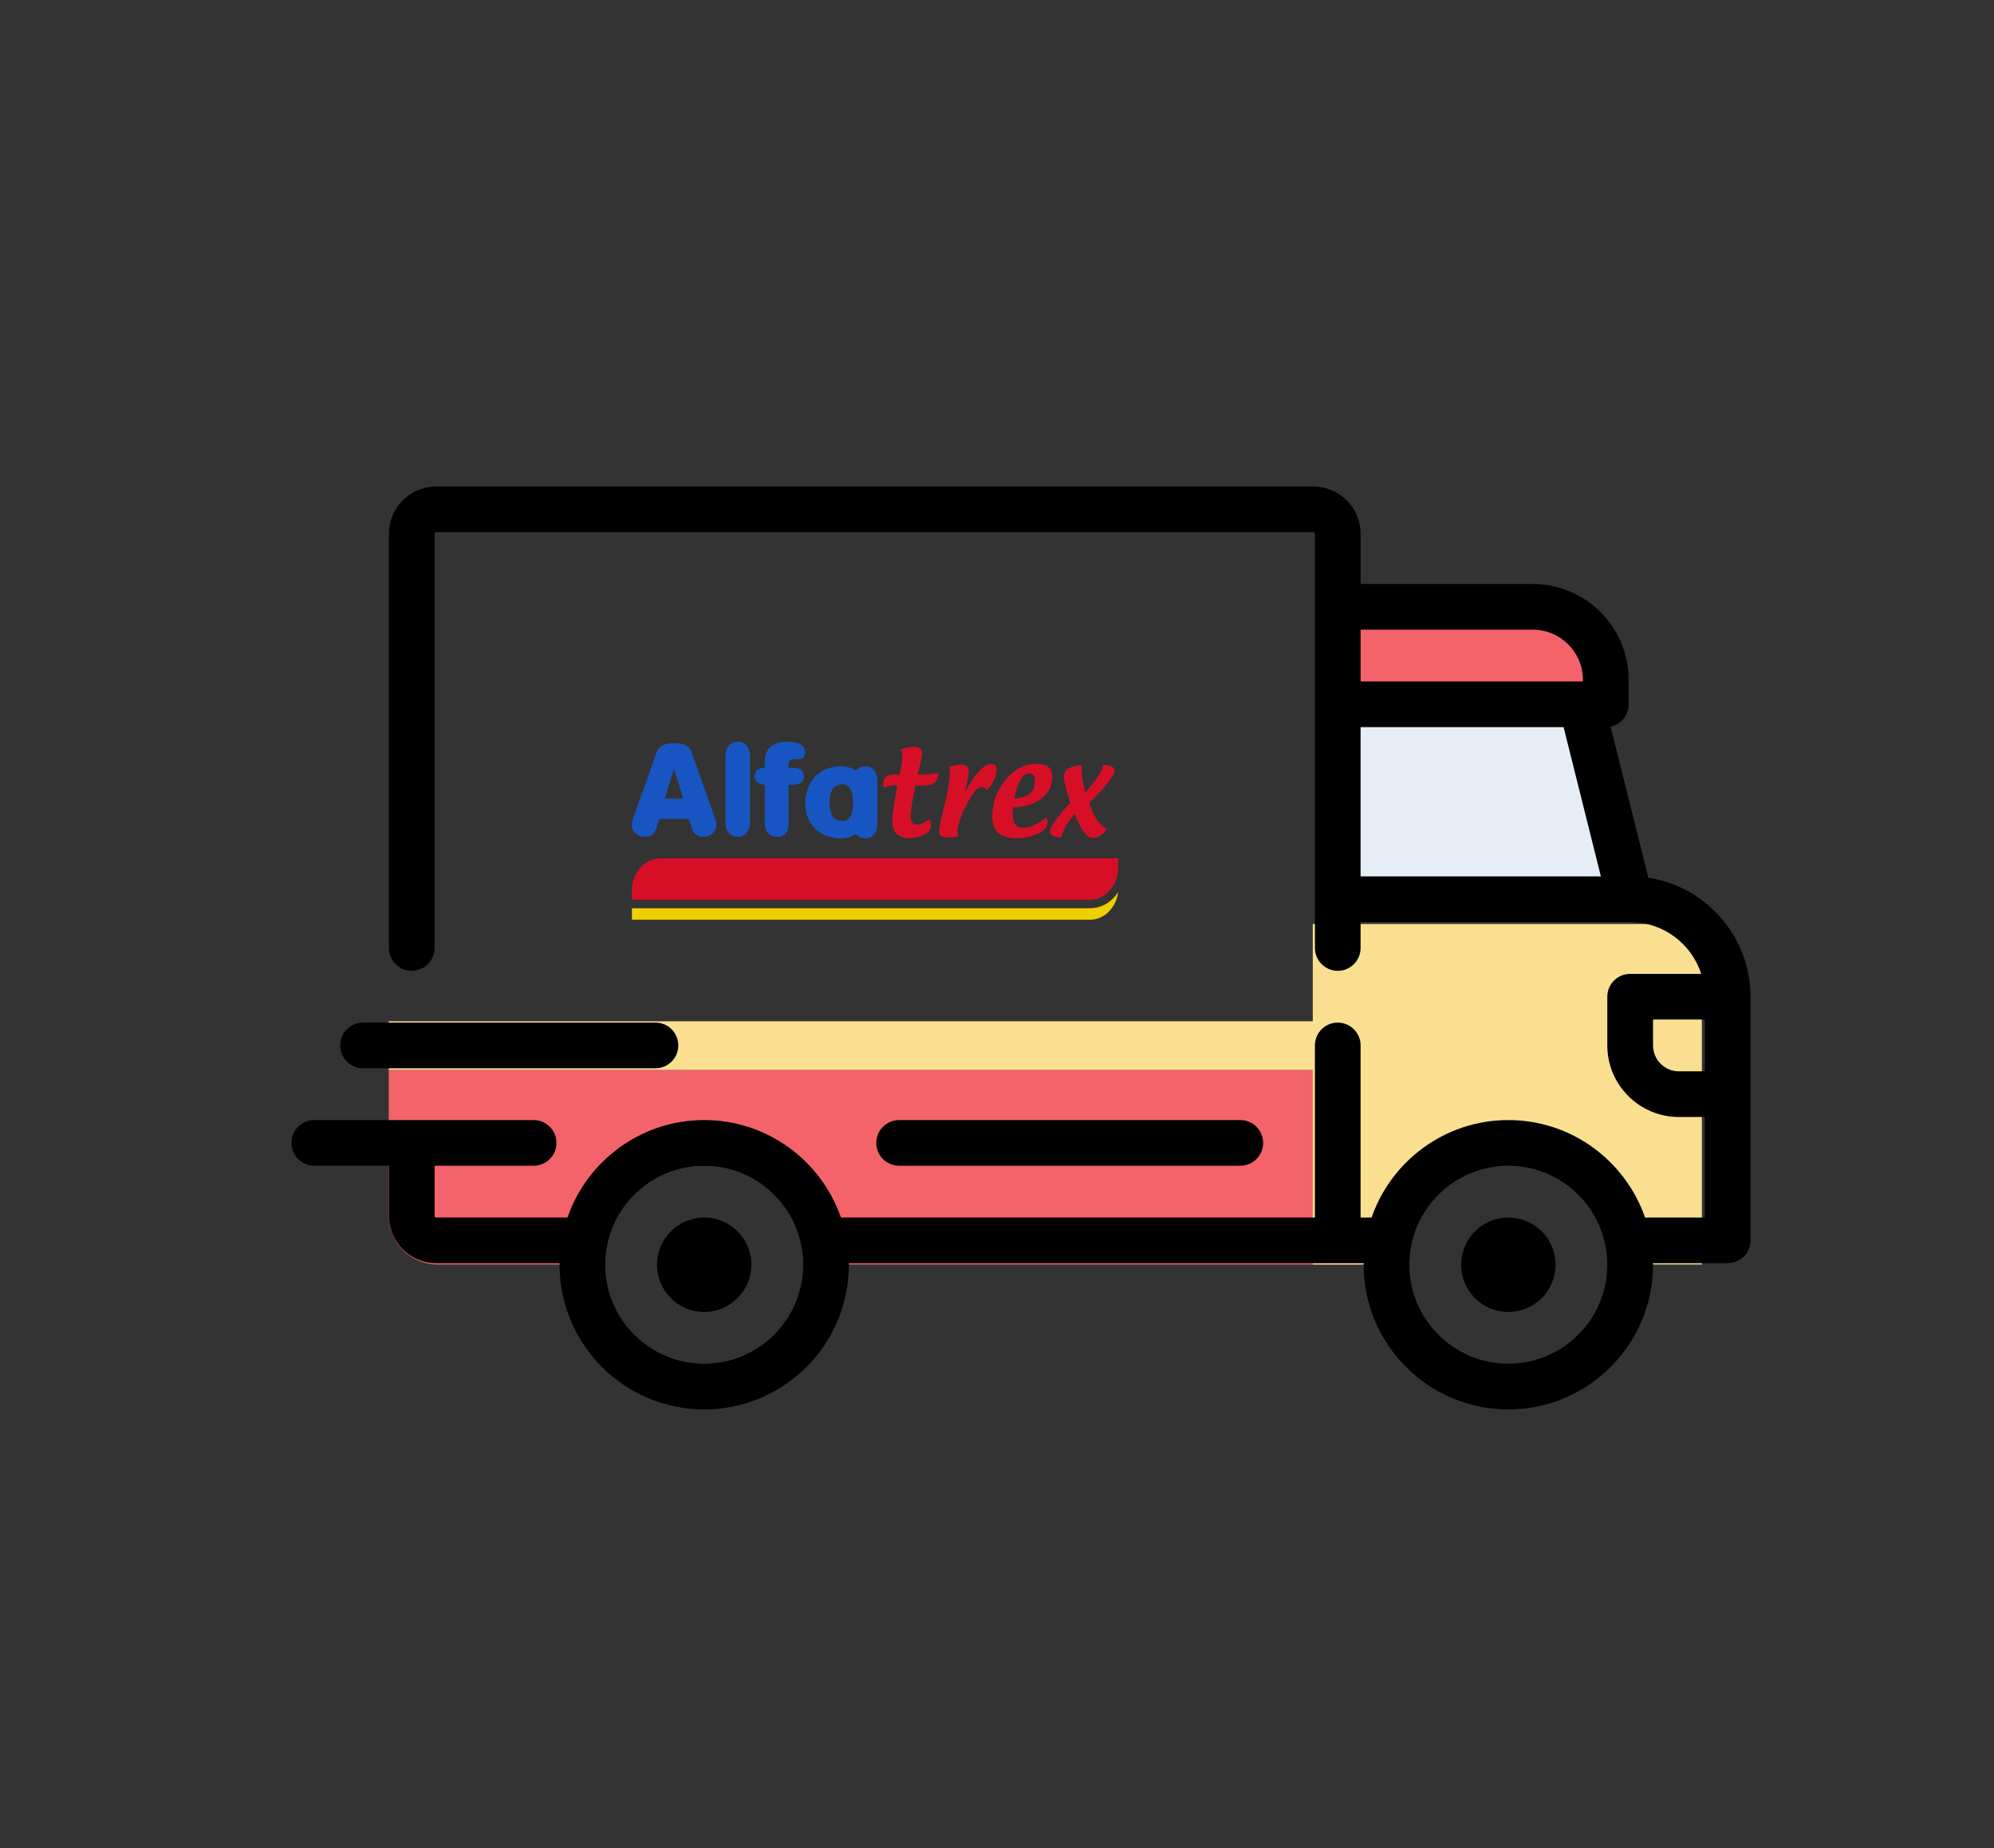
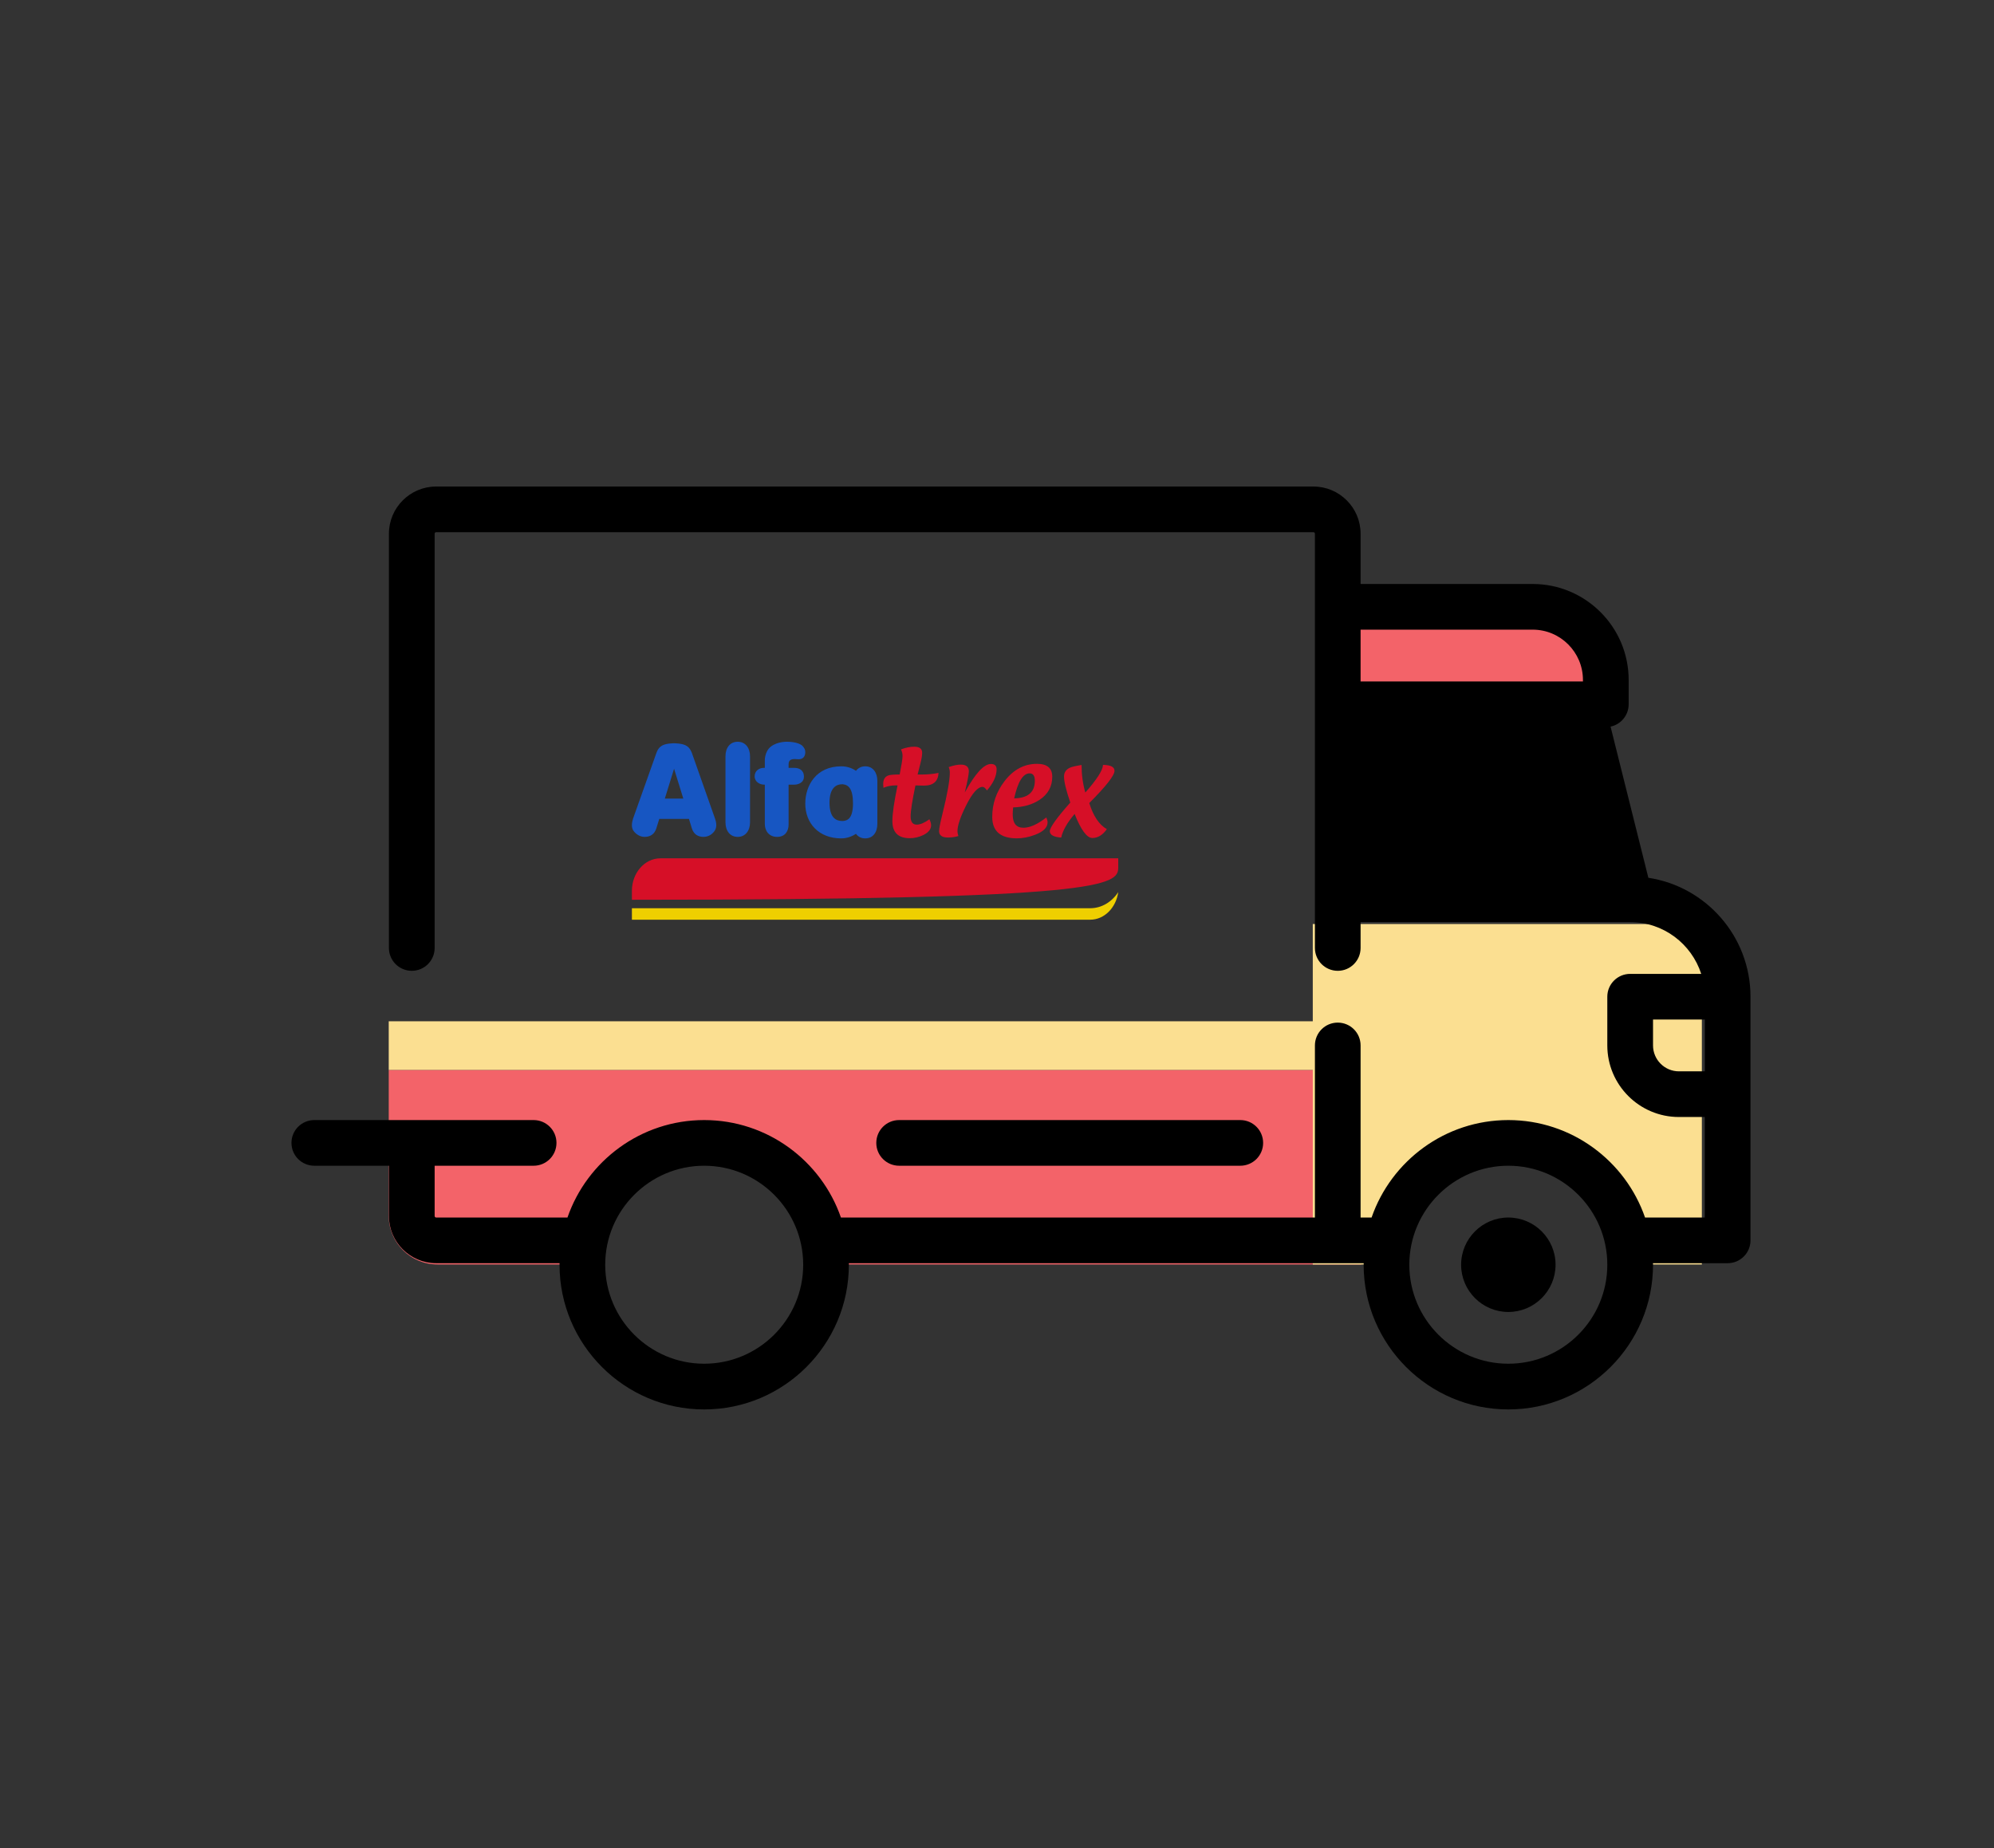
<svg xmlns="http://www.w3.org/2000/svg" width="41px" height="38px" viewBox="0 0 41 38" version="1.1">
  <rect x="0" y="0" width="41" height="38" fill="#333333" stroke="none" />
  <title>icon_alfamart_alfatrex</title>
  <desc>Created with Sketch.</desc>
  <g id="About-Us" stroke="none" stroke-width="1" fill="none" fill-rule="evenodd">
    <g id="6.5.2-Alfamart-Digital-Services" transform="translate(-1085, -544)">
      <g id="Group-7" transform="translate(209, 528)">
        <g id="Group-9-Copy-3" transform="translate(851.993, 0)">
          <g id="icon/promo/latest" transform="translate(25, 16)">
            <g id="Group-3">
              <rect id="Rectangle-Copy-4" x="0" y="0" width="40" height="38" />
              <g id="Group" transform="translate(5, 10)">
                <g id="Group-9" transform="translate(17, 13)">
                  <g id="Group-8-Copy-5">
                    <g id="Group-5-Copy-2" transform="translate(0.333, 0.667)" />
                  </g>
                </g>
                <g id="Group-58">
                  <path d="M2,12 L21.983,12 L22,16 L11.036,16 C10.676,15.14 10.341,14.572 10.031,14.296 C9.721,14.02 9.216,13.84 8.516,13.754 C7.807,13.848 7.302,14.029 7,14.296 C6.698,14.564 6.359,15.132 5.983,16 L3,16 C2.448,16 2,15.552 2,15 L2,12 Z" id="Rectangle" fill="#F36369" />
                  <path d="M21,11 L21,9 L29,9 L29,16 L27.571,16 L26.816,14.343 L25.007,13.531 L23.521,14.446 L22.548,16 L21,16 L21,12 L2,12 L2,11 L21,11 Z" id="Rectangle-2" fill="#FBDF91" />
                  <g id="shipped">
                    <path d="M27.9,8.049 L27.123,4.941 C27.335,4.896 27.495,4.708 27.495,4.482 L27.495,3.981 C27.495,2.893 26.61,2.008 25.522,2.008 L21.983,2.008 L21.983,0.974 C21.983,0.439 21.548,0.004 21.013,0.004 L2.975,0.004 C2.44,0.004 2.004,0.439 2.004,0.974 L2.004,9.492 C2.004,9.752 2.214,9.962 2.474,9.962 C2.733,9.962 2.944,9.752 2.944,9.492 L2.944,0.974 C2.944,0.957 2.958,0.943 2.975,0.943 L21.012,0.943 C21.03,0.943 21.044,0.957 21.044,0.974 L21.044,9.492 C21.044,9.752 21.254,9.962 21.514,9.962 C21.773,9.962 21.983,9.752 21.983,9.492 L21.983,8.96 L27.524,8.96 C27.525,8.96 27.525,8.96 27.526,8.96 C27.526,8.96 27.527,8.96 27.527,8.96 C28.209,8.96 28.788,9.408 28.987,10.025 L27.526,10.025 C27.267,10.025 27.056,10.235 27.056,10.494 L27.056,11.496 C27.056,12.308 27.716,12.968 28.528,12.968 L29.06,12.968 L29.06,15.035 L27.832,15.035 C27.429,13.87 26.321,13.031 25.021,13.031 C23.72,13.031 22.613,13.87 22.209,15.035 L21.983,15.035 L21.983,11.496 C21.983,11.237 21.773,11.027 21.513,11.027 C21.254,11.027 21.044,11.237 21.044,11.496 L21.044,15.035 L11.298,15.035 C10.894,13.87 9.787,13.031 8.486,13.031 C7.186,13.031 6.078,13.87 5.675,15.035 L2.975,15.035 C2.958,15.035 2.944,15.021 2.944,15.004 L2.944,13.97 L4.979,13.97 C5.239,13.97 5.449,13.76 5.449,13.5 C5.449,13.241 5.239,13.031 4.979,13.031 L0.47,13.031 C0.21,13.031 0,13.241 0,13.5 C0,13.76 0.21,13.97 0.47,13.97 L2.004,13.97 L2.004,15.004 C2.004,15.539 2.44,15.974 2.975,15.974 L5.512,15.974 C5.512,15.985 5.512,15.995 5.512,16.006 C5.512,17.646 6.846,18.981 8.486,18.981 C10.127,18.981 11.461,17.646 11.461,16.006 C11.461,15.995 11.461,15.985 11.461,15.974 L22.047,15.974 C22.047,15.985 22.046,15.995 22.046,16.006 C22.046,17.646 23.38,18.981 25.021,18.981 C26.661,18.981 27.996,17.646 27.996,16.006 C27.996,15.995 27.995,15.985 27.995,15.974 L29.53,15.974 C29.79,15.974 30,15.764 30,15.505 L30,10.494 C30,9.257 29.087,8.229 27.9,8.049 Z M8.486,18.041 C7.364,18.041 6.451,17.128 6.451,16.006 C6.451,14.883 7.364,13.97 8.486,13.97 C9.609,13.97 10.522,14.883 10.522,16.006 C10.522,17.128 9.609,18.041 8.486,18.041 Z M25.021,18.041 C23.899,18.041 22.985,17.128 22.985,16.006 C22.985,14.883 23.899,13.97 25.021,13.97 C26.143,13.97 27.056,14.883 27.056,16.006 C27.056,17.128 26.143,18.041 25.021,18.041 Z M29.061,12.029 L28.528,12.029 C28.235,12.029 27.996,11.79 27.996,11.496 L27.996,10.964 L29.061,10.964 L29.061,12.029 L29.061,12.029 Z" id="Shape" fill="#000000" fill-rule="nonzero" />
-                     <polygon id="Path" fill="#E6EDF7" fill-rule="nonzero" points="21.983 8.02 21.983 4.951 26.157 4.951 26.924 8.02" />
-                     <path d="M8.486,15.035 C7.951,15.035 7.516,15.47 7.516,16.006 C7.516,16.541 7.951,16.977 8.486,16.977 C9.022,16.977 9.457,16.541 9.457,16.006 C9.457,15.47 9.022,15.035 8.486,15.035 Z" id="Path" fill="#000000" />
                    <path d="M25.021,15.035 C24.486,15.035 24.05,15.47 24.05,16.006 C24.05,16.541 24.486,16.977 25.021,16.977 C25.556,16.977 25.992,16.541 25.992,16.006 C25.992,15.47 25.556,15.035 25.021,15.035 Z" id="Path" fill="#000000" />
                    <path d="M19.509,13.031 L12.495,13.031 C12.235,13.031 12.025,13.241 12.025,13.501 C12.025,13.76 12.235,13.97 12.495,13.97 L19.509,13.97 C19.769,13.97 19.979,13.76 19.979,13.501 C19.979,13.241 19.769,13.031 19.509,13.031 Z" id="Path" fill="#000000" />
-                     <path d="M7.484,11.027 L1.472,11.027 C1.212,11.027 1.002,11.237 1.002,11.496 C1.002,11.756 1.212,11.966 1.472,11.966 L7.484,11.966 C7.744,11.966 7.954,11.756 7.954,11.496 C7.954,11.237 7.744,11.027 7.484,11.027 Z" id="Path" fill="#000000" />
                  </g>
                  <path d="M21.983,2.947 L25.522,2.947 C26.092,2.947 26.555,3.411 26.555,3.981 L26.555,4.012 L21.983,4.012 L21.983,2.947 Z" id="Path" fill="#F36369" fill-rule="nonzero" />
                  <g id="Group-2" transform="translate(7, 5)">
                    <g id="Alfamart_logo" transform="translate(0, 0.252)">
                      <path d="M2.176,0 C2.017,0 1.924,0.124 1.924,0.301 L1.924,0.415 L1.924,1.539 L1.924,1.657 C1.924,1.83 2.017,1.956 2.176,1.956 C2.332,1.956 2.429,1.83 2.429,1.657 L2.429,1.539 L2.429,0.415 L2.429,0.301 C2.429,0.124 2.332,0 2.176,0" id="path6131" fill="#1756C2" />
                      <path d="M3.341,0.537 L3.222,0.537 L3.222,0.463 C3.222,0.379 3.27,0.344 3.398,0.359 C3.534,0.372 3.565,0.284 3.565,0.215 C3.565,0.161 3.549,0.134 3.508,0.086 C3.42,-0.002 3.197,0 3.197,0 C3.197,0 2.994,-0.009 2.857,0.1 C2.721,0.207 2.733,0.401 2.733,0.401 L2.733,0.537 L2.711,0.537 C2.62,0.537 2.524,0.594 2.524,0.711 C2.524,0.828 2.633,0.882 2.721,0.882 L2.733,0.882 L2.733,1.691 C2.733,1.83 2.817,1.956 2.985,1.956 C3.155,1.956 3.222,1.834 3.222,1.699 L3.222,0.882 L3.341,0.882 C3.407,0.882 3.537,0.85 3.537,0.717 C3.537,0.58 3.434,0.537 3.341,0.537" id="path6133" fill="#1756C2" />
                      <path d="M4.797,0.505 C4.715,0.505 4.65,0.542 4.607,0.598 C4.529,0.543 4.426,0.505 4.305,0.505 C3.792,0.505 3.565,0.895 3.565,1.272 C3.565,1.675 3.841,1.987 4.305,1.987 C4.415,1.987 4.521,1.95 4.607,1.893 C4.649,1.951 4.714,1.987 4.797,1.987 C4.956,1.987 5.047,1.863 5.047,1.687 L5.047,0.806 C5.047,0.633 4.956,0.505 4.797,0.505 Z M4.063,1.252 L4.063,1.252 C4.063,0.931 4.217,0.874 4.321,0.874 C4.325,0.874 4.33,0.874 4.333,0.874 C4.452,0.884 4.546,0.964 4.546,1.266 C4.546,1.564 4.444,1.623 4.339,1.629 C4.333,1.629 4.33,1.629 4.323,1.629 C4.205,1.629 4.063,1.572 4.063,1.252 L4.063,1.252 Z" id="path6135" fill="#1756C2" fill-rule="nonzero" />
                      <path d="M1.707,1.574 C1.68,1.495 1.253,0.284 1.232,0.227 C1.208,0.17 1.186,0.128 1.135,0.092 C1.05,0.028 0.867,0.032 0.867,0.032 C0.867,0.032 0.686,0.027 0.6,0.092 C0.549,0.128 0.527,0.17 0.505,0.227 C0.483,0.284 0.056,1.495 0.026,1.574 C0.002,1.651 -0.018,1.745 0.026,1.822 C0.075,1.893 0.156,1.956 0.261,1.956 C0.367,1.956 0.461,1.91 0.502,1.782 C0.542,1.651 0.563,1.586 0.563,1.586 L0.867,1.586 L1.173,1.586 C1.173,1.586 1.192,1.651 1.233,1.782 C1.273,1.91 1.369,1.956 1.472,1.956 C1.581,1.956 1.664,1.893 1.707,1.822 C1.753,1.745 1.735,1.651 1.707,1.574 L1.707,1.574 Z M0.677,1.169 L0.677,1.169 L0.867,0.555 L1.057,1.169 L0.677,1.169 Z" id="path6137" fill="#1756C2" fill-rule="nonzero" />
                      <path d="M9.424,3.423 L0,3.423 L0,3.659 L9.424,3.659 C9.714,3.659 9.956,3.412 10,3.091 C9.87,3.293 9.659,3.423 9.424,3.423" id="path6139" fill="#EFCF00" />
-                       <path d="M10,2.583 L10,2.397 L0.584,2.397 C0.263,2.397 0,2.697 0,3.064 L0,3.249 L9.418,3.249 C9.74,3.249 10,2.949 10,2.583" id="path6141" fill="#D60F27" />
+                       <path d="M10,2.583 L10,2.397 L0.584,2.397 C0.263,2.397 0,2.697 0,3.064 L0,3.249 C9.74,3.249 10,2.949 10,2.583" id="path6141" fill="#D60F27" />
                    </g>
                    <path d="M5.462,1.15 L5.414,1.15 C5.332,1.15 5.251,1.166 5.172,1.198 C5.169,1.163 5.167,1.138 5.167,1.122 C5.167,1.029 5.202,0.97 5.272,0.945 C5.308,0.932 5.386,0.925 5.506,0.925 C5.545,0.727 5.565,0.6 5.565,0.543 C5.565,0.498 5.554,0.453 5.533,0.409 C5.631,0.372 5.721,0.354 5.804,0.354 C5.913,0.354 5.968,0.395 5.968,0.479 C5.968,0.531 5.956,0.606 5.931,0.702 L5.875,0.925 L5.994,0.925 C6.089,0.925 6.193,0.914 6.305,0.893 C6.296,1.067 6.196,1.154 6.005,1.154 C5.985,1.154 5.956,1.153 5.917,1.152 C5.878,1.151 5.849,1.15 5.83,1.15 C5.764,1.465 5.731,1.677 5.731,1.786 C5.731,1.899 5.772,1.956 5.856,1.956 C5.929,1.956 6.016,1.919 6.117,1.846 C6.14,1.892 6.152,1.933 6.152,1.968 C6.152,2.051 6.098,2.119 5.988,2.172 C5.899,2.214 5.808,2.235 5.714,2.235 C5.476,2.235 5.356,2.118 5.356,1.883 C5.356,1.728 5.392,1.484 5.462,1.15 Z M6.713,2.191 C6.645,2.211 6.574,2.221 6.499,2.221 C6.377,2.221 6.316,2.177 6.316,2.089 C6.316,2.039 6.339,1.923 6.384,1.741 C6.486,1.331 6.537,1.044 6.537,0.882 C6.537,0.846 6.529,0.81 6.514,0.773 C6.61,0.739 6.693,0.722 6.762,0.722 C6.873,0.722 6.928,0.768 6.928,0.859 C6.928,0.918 6.901,1.063 6.845,1.294 C7.06,0.904 7.239,0.709 7.383,0.709 C7.46,0.709 7.499,0.746 7.499,0.818 C7.499,0.956 7.433,1.101 7.301,1.253 C7.268,1.204 7.237,1.18 7.209,1.18 C7.112,1.18 6.999,1.308 6.871,1.563 C6.753,1.8 6.694,1.976 6.694,2.093 C6.694,2.12 6.701,2.153 6.713,2.191 Z M7.839,1.602 C7.833,1.66 7.83,1.708 7.83,1.747 C7.83,1.929 7.903,2.02 8.05,2.02 C8.185,2.02 8.342,1.949 8.52,1.809 C8.538,1.847 8.547,1.88 8.547,1.908 C8.547,2.013 8.464,2.097 8.298,2.162 C8.167,2.213 8.04,2.238 7.916,2.238 C7.578,2.238 7.409,2.091 7.409,1.796 C7.409,1.526 7.494,1.281 7.662,1.062 C7.844,0.825 8.067,0.706 8.33,0.706 C8.538,0.706 8.643,0.795 8.643,0.971 C8.643,1.173 8.556,1.331 8.382,1.446 C8.234,1.544 8.054,1.596 7.839,1.602 Z M7.86,1.416 C8.143,1.411 8.285,1.29 8.285,1.053 C8.285,0.953 8.249,0.902 8.178,0.902 C8.042,0.902 7.936,1.074 7.86,1.416 Z M9.103,1.736 C8.95,1.916 8.858,2.078 8.827,2.222 C8.671,2.211 8.593,2.167 8.593,2.091 C8.593,2.016 8.733,1.82 9.014,1.502 C8.928,1.249 8.885,1.071 8.885,0.969 C8.885,0.883 8.926,0.822 9.008,0.785 C9.045,0.768 9.125,0.749 9.246,0.729 C9.246,0.929 9.272,1.118 9.323,1.296 C9.561,1.027 9.682,0.838 9.687,0.728 C9.845,0.73 9.923,0.77 9.923,0.849 C9.923,0.945 9.75,1.166 9.404,1.513 C9.488,1.782 9.609,1.961 9.766,2.049 C9.68,2.17 9.58,2.231 9.468,2.231 C9.356,2.231 9.234,2.066 9.103,1.736 Z" id="trex" fill="#D60F27" />
                  </g>
                </g>
              </g>
            </g>
          </g>
        </g>
      </g>
    </g>
  </g>
</svg>